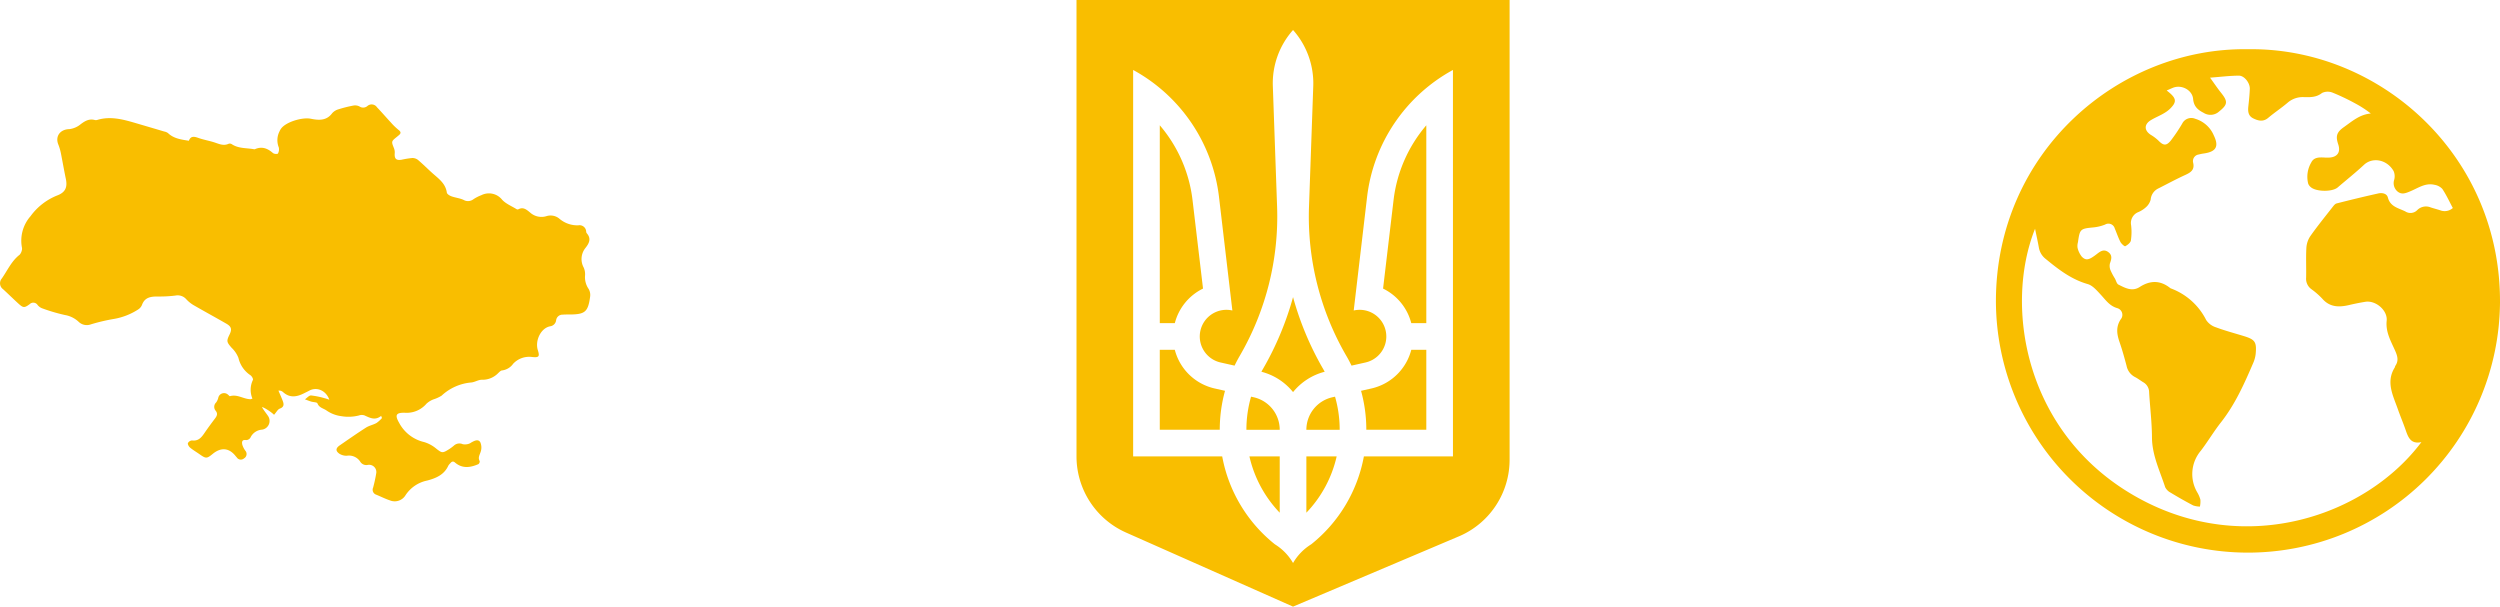
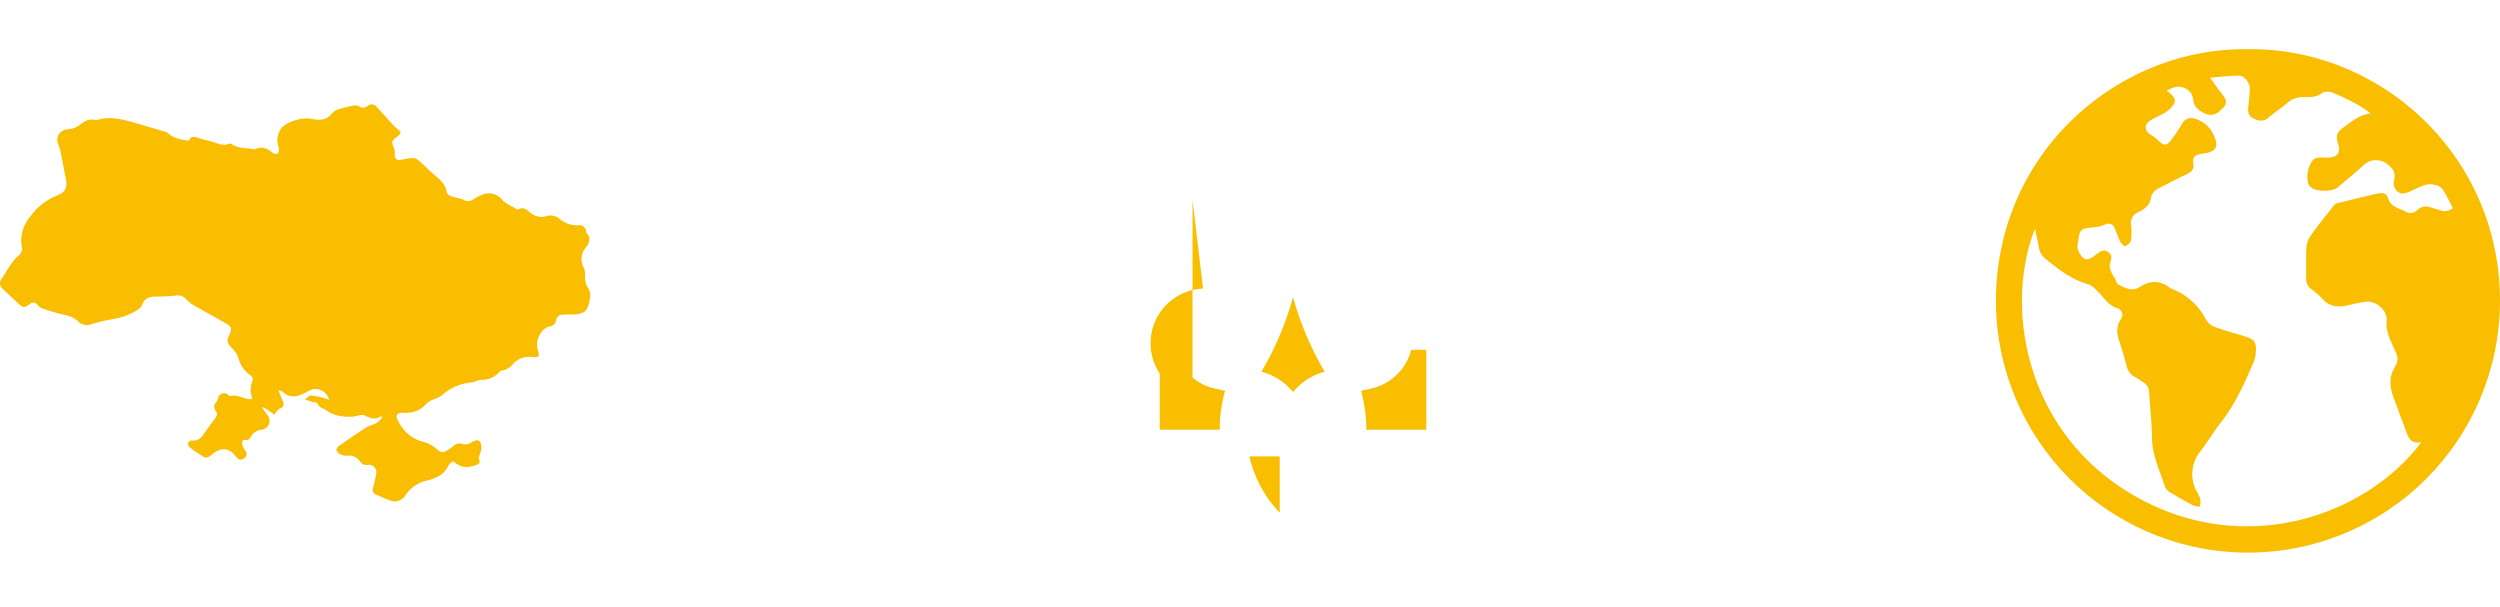
<svg xmlns="http://www.w3.org/2000/svg" width="675.726" height="163.968" viewBox="0 0 675.726 163.968">
  <g id="Group_1211" data-name="Group 1211" transform="translate(-257.703 -379.766)">
    <path id="Path_1018" data-name="Path 1018" d="M360.616,485.979c-1.639,1.32-3.042.536-4.5-.13a2.324,2.324,0,0,0-1.522.02,11.438,11.438,0,0,1-4.769.184,8.983,8.983,0,0,1-4.089-1.612c-.856-.54-1.892-.7-2.345-1.85-.127-.325-1.1-.3-1.671-.473s-1.137-.408-1.7-.615c.552-.372,1.122-1.077,1.653-1.048a22.114,22.114,0,0,1,3.725.766c.365.085.716.227,1.214.388-.916-2.535-3.414-3.557-5.456-2.433-.436.24-.891.446-1.335.673-1.984,1.011-3.921,1.37-5.757-.335a1.577,1.577,0,0,0-1.213-.364c.38.895.784,1.78,1.132,2.686.355.922.5,1.719-.774,2.186-.539.2-.883.926-1.542,1.666-1.033-1.059-3.432-2.373-3.227-2.009.445.79,1.031,1.5,1.549,2.25a2.38,2.38,0,0,1-1.6,3.775,3.735,3.735,0,0,0-3.112,2.17,1.408,1.408,0,0,1-1.132.651c-1.19-.2-1.209.543-1.054,1.255a5.325,5.325,0,0,0,.834,1.632,1.355,1.355,0,0,1-.371,2.051,1.3,1.3,0,0,1-1.968-.27c-.112-.124-.223-.247-.327-.378-1.75-2.2-3.918-2.4-6.163-.568-1.609,1.316-1.828,1.318-3.56.1-.849-.6-1.756-1.124-2.553-1.783-.334-.276-.693-.885-.6-1.217a1.379,1.379,0,0,1,1.132-.729c1.732.22,2.559-.849,3.385-2.063.912-1.339,1.88-2.64,2.857-3.933.5-.663.737-1.281.142-2.017a1.63,1.63,0,0,1,.12-2.258,3.59,3.59,0,0,0,.565-1.218,1.592,1.592,0,0,1,2.693-.832c.16.126.363.391.476.357,1.988-.6,3.669.8,5.552.823a2.307,2.307,0,0,0,.518-.174,6.114,6.114,0,0,1,.135-5.042c.123-.287-.306-1.02-.671-1.27a7.682,7.682,0,0,1-3.241-4.678,7.621,7.621,0,0,0-1.843-2.736c-1.356-1.568-1.437-1.8-.549-3.617.668-1.369.49-2.115-.864-2.895-2.966-1.709-5.98-3.338-8.941-5.056a8.74,8.74,0,0,1-1.918-1.569,3.085,3.085,0,0,0-2.922-.98,35.62,35.62,0,0,1-4.82.251c-1.854,0-3.486.217-4.225,2.3a2.7,2.7,0,0,1-1.133,1.274,17.5,17.5,0,0,1-6.458,2.492,50.1,50.1,0,0,0-6.178,1.454,3.176,3.176,0,0,1-3.332-.67,7.167,7.167,0,0,0-3.707-1.842,47.288,47.288,0,0,1-6.207-1.83,2.9,2.9,0,0,1-1.178-.862,1.384,1.384,0,0,0-2.155-.242c-1.451,1.061-1.746,1.031-3.1-.206-1.382-1.261-2.712-2.577-4.092-3.841a1.972,1.972,0,0,1-.348-2.882c1.542-2.193,2.618-4.733,4.832-6.436a2.617,2.617,0,0,0,.586-1.188,1.523,1.523,0,0,0,.03-.742,10.03,10.03,0,0,1,2.329-8.492,16.428,16.428,0,0,1,7.147-5.575c2.242-.828,2.874-2.194,2.392-4.5s-.884-4.636-1.342-6.951a13.814,13.814,0,0,0-.661-2.267c-.967-2.265.462-4.185,2.938-4.23a5.894,5.894,0,0,0,3.092-1.346c1.176-.88,2.288-1.529,3.8-1.123a1.3,1.3,0,0,0,.706-.032c3.492-1.042,6.827-.163,10.155.811q3.949,1.156,7.893,2.329a2.527,2.527,0,0,1,1.027.426c1.559,1.5,3.573,1.742,5.645,2.078.49-1.35,1.433-1.173,2.584-.762,1.363.487,2.812.731,4.2,1.167,1.322.416,2.582,1.091,4.02.383a1.04,1.04,0,0,1,.833.16c1.792,1.172,3.882.979,5.854,1.319a.707.707,0,0,0,.37.007c1.895-.831,3.438-.224,4.892,1.068a1.631,1.631,0,0,0,1.3.15,2.384,2.384,0,0,0,.258-1.673,5.24,5.24,0,0,1,.183-4.344,3.884,3.884,0,0,1,.428-.757c1.341-1.841,5.769-3.125,8.023-2.673,2.059.413,4.229.625,5.779-1.483a3.6,3.6,0,0,1,1.761-1.081,33.755,33.755,0,0,1,4.1-1.017,2.574,2.574,0,0,1,1.532.262,1.758,1.758,0,0,0,2.172-.147,1.737,1.737,0,0,1,2.55.362c1.29,1.352,2.507,2.773,3.782,4.141a16.838,16.838,0,0,0,2.047,1.979c.706.537.7.944.062,1.46-.162.13-.32.266-.482.4-1.562,1.254-1.545,1.247-.794,3.14a2.966,2.966,0,0,1,.186,1.318c-.114,1.486.4,1.992,1.865,1.743a23.741,23.741,0,0,1,2.828-.457,2.442,2.442,0,0,1,1.56.486c1.357,1.145,2.608,2.414,3.933,3.6,1.663,1.485,3.551,2.763,3.9,5.262.054.388.741.815,1.221.99,1.065.386,2.241.5,3.264.96a2.381,2.381,0,0,0,2.66-.13,10.684,10.684,0,0,1,2.2-1.132,4.55,4.55,0,0,1,5.6,1.239c1.015,1.1,2.564,1.715,3.882,2.534a.575.575,0,0,0,.473.068c1.365-.756,2.272.1,3.221.867a4.559,4.559,0,0,0,4.434.956,3.7,3.7,0,0,1,3.51.736,7.458,7.458,0,0,0,5.066,1.753,1.8,1.8,0,0,1,2.129,1.636.938.938,0,0,0,.134.475c1.3,1.466.707,2.7-.337,4.018a4.789,4.789,0,0,0-.466,5.284,4.43,4.43,0,0,1,.369,2.121,5.573,5.573,0,0,0,.978,3.678,3.261,3.261,0,0,1,.391,2.082c-.557,4.119-1.38,4.795-5.56,4.808-.624,0-1.25-.006-1.871.042a1.74,1.74,0,0,0-1.755,1.484,1.874,1.874,0,0,1-1.615,1.666c-2.54.469-4.141,3.914-3.329,6.457.569,1.781.248,2.048-1.67,1.826a5.909,5.909,0,0,0-5,1.84,4.367,4.367,0,0,1-2.993,1.806c-.377.02-.767.449-1.089.756a5.889,5.889,0,0,1-4.371,1.764c-.943-.015-1.879.633-2.844.733a13.452,13.452,0,0,0-8.051,3.566,9.581,9.581,0,0,1-2.227,1.016,5.923,5.923,0,0,0-1.855,1.151A7.041,7.041,0,0,1,367,485.135c-2.361-.052-2.733.616-1.534,2.7a10.288,10.288,0,0,0,6.8,5.232,9.269,9.269,0,0,1,3.316,1.827c1.5,1.154,1.623,1.207,3.468.043a12.368,12.368,0,0,0,1.188-.883,2.194,2.194,0,0,1,2.449-.414,3.336,3.336,0,0,0,1.625-.117,2.367,2.367,0,0,0,.657-.348c.82-.452,1.859-1.031,2.444-.073a3.594,3.594,0,0,1,.08,2.654c-.273.842-.759,1.532-.239,2.447a.925.925,0,0,1-.357.821c-2.166.936-4.326,1.272-6.314-.43-.517-.442-.887-.286-1.254.167a3.566,3.566,0,0,0-.557.668c-1.109,2.464-3.329,3.394-5.7,4.026a9.185,9.185,0,0,0-5.9,4.018,3.415,3.415,0,0,1-4.2,1.34c-1.255-.422-2.451-1.023-3.678-1.531a1.4,1.4,0,0,1-.847-1.92,38.5,38.5,0,0,0,.822-3.77,1.959,1.959,0,0,0-2.246-2.365,1.931,1.931,0,0,1-2.1-.936,3.635,3.635,0,0,0-3.573-1.54,3.59,3.59,0,0,1-1.989-.522c-1.111-.759-1.059-1.509.061-2.281,2.351-1.623,4.694-3.26,7.1-4.8.863-.55,1.942-.75,2.846-1.248a8.346,8.346,0,0,0,1.474-1.337Z" transform="translate(0.108 6.196)" fill="#f9be00" />
    <g id="Group_1208" data-name="Group 1208" transform="translate(548.672 379.766)">
      <path id="Path_1019" data-name="Path 1019" d="M872.82,530.045a82.176,82.176,0,0,1-8.209-19.548,82.184,82.184,0,0,1-8.209,19.548c-.12.206-.23.415-.345.623a16.174,16.174,0,0,1,8.555,5.5,16.173,16.173,0,0,1,8.554-5.5C873.05,530.46,872.94,530.25,872.82,530.045Z" transform="translate(-806.081 -430.188)" fill="#f9be00" />
-       <path id="Path_1020" data-name="Path 1020" d="M851.415,554.6l-.719-.162a32.375,32.375,0,0,0-1.258,8.947h9.005A9.006,9.006,0,0,0,851.415,554.6Z" transform="translate(-803.515 -447.222)" fill="#f9be00" />
      <path id="Path_1021" data-name="Path 1021" d="M816.267,536.473a14.457,14.457,0,0,1-1.007-2.722H811.2v21.611h16.213a39.462,39.462,0,0,1,1.424-10.529l-2.79-.628A14.407,14.407,0,0,1,816.267,536.473Z" transform="translate(-788.692 -439.203)" fill="#f9be00" />
      <path id="Path_1022" data-name="Path 1022" d="M858.96,596.029V580.811h-8.189A32.346,32.346,0,0,0,858.96,596.029Z" transform="translate(-804.032 -457.448)" fill="#f9be00" />
-       <path id="Path_1023" data-name="Path 1023" d="M875.909,596.029a32.347,32.347,0,0,0,8.189-15.218h-8.189Z" transform="translate(-813.778 -457.448)" fill="#f9be00" />
-       <path id="Path_1024" data-name="Path 1024" d="M822.889,478.783l-2.837-23.935a37.93,37.93,0,0,0-8.849-20.2v53.475h4.063A14.371,14.371,0,0,1,822.889,478.783Z" transform="translate(-788.692 -400.782)" fill="#f9be00" />
-       <path id="Path_1025" data-name="Path 1025" d="M774.438,379.337V502.7a22.511,22.511,0,0,0,13.383,20.577L832.967,543.3l45.147-19.127A22.511,22.511,0,0,0,891.5,503.6V379.337ZM876.189,502.7H852.115a39.535,39.535,0,0,1-14.235,23.756,14.4,14.4,0,0,0-4.913,5.058,14.4,14.4,0,0,0-4.913-5.058A39.534,39.534,0,0,1,813.819,502.7H789.746V398.247a45.131,45.131,0,0,1,23.21,34.344l3.611,30.671-.026-.006a7.2,7.2,0,0,0-3.164,14.056l3.783.851c.425-.873.876-1.74,1.371-2.591a74.973,74.973,0,0,0,10.124-40.353l-1.152-32.6a21.684,21.684,0,0,1,5.464-15.173,21.683,21.683,0,0,1,5.464,15.173l-1.152,32.6A74.971,74.971,0,0,0,847.4,475.571c.5.852.946,1.718,1.372,2.591l3.783-.851a7.2,7.2,0,0,0-3.164-14.056l-.026.006,3.611-30.671a45.13,45.13,0,0,1,23.21-34.344Z" transform="translate(-774.438 -379.337)" fill="#f9be00" />
-       <path id="Path_1026" data-name="Path 1026" d="M882.937,554.6a9.005,9.005,0,0,0-7.028,8.785h9.005a32.375,32.375,0,0,0-1.258-8.947Z" transform="translate(-813.778 -447.222)" fill="#f9be00" />
-       <path id="Path_1027" data-name="Path 1027" d="M909.766,478.783a14.371,14.371,0,0,1,7.623,9.343h4.063V434.651a37.93,37.93,0,0,0-8.849,20.2Z" transform="translate(-826.904 -400.782)" fill="#f9be00" />
+       <path id="Path_1024" data-name="Path 1024" d="M822.889,478.783l-2.837-23.935v53.475h4.063A14.371,14.371,0,0,1,822.889,478.783Z" transform="translate(-788.692 -400.782)" fill="#f9be00" />
      <path id="Path_1028" data-name="Path 1028" d="M912.62,536.473a14.407,14.407,0,0,1-9.783,7.733l-2.79.628a39.46,39.46,0,0,1,1.424,10.529h16.213V533.751h-4.057A14.449,14.449,0,0,1,912.62,536.473Z" transform="translate(-823.137 -439.203)" fill="#f9be00" />
    </g>
    <g id="Group_1210" data-name="Group 1210" transform="translate(797.18 393.063)">
      <g id="Group_1209" data-name="Group 1209">
        <path id="Path_1029" data-name="Path 1029" d="M1245.166,387c35.474-.506,68.278,28.492,68.082,68.463a68.125,68.125,0,0,1-136.248-.53C1177.109,414.9,1210.027,386.456,1245.166,387Zm-22.015,11.16c2.211,1.678,2.689,2.609,1.786,3.929a7.691,7.691,0,0,1-2.215,2.036c-1.226.781-2.616,1.3-3.858,2.059-1.855,1.133-1.806,2.8.007,3.964a11.344,11.344,0,0,1,2.051,1.547c1.344,1.384,2.147,1.49,3.384-.048a44.794,44.794,0,0,0,3.042-4.531,2.745,2.745,0,0,1,3.513-1.317,7.9,7.9,0,0,1,5.043,4.527c1.454,3.014.581,4.395-2.769,4.865a10.2,10.2,0,0,0-1.284.263,1.8,1.8,0,0,0-1.532,2.26c.424,1.877-.64,2.586-2.112,3.259-2.447,1.119-4.821,2.4-7.223,3.619a3.668,3.668,0,0,0-2.152,3.054,4.176,4.176,0,0,1-1.317,2.094,7.468,7.468,0,0,1-2.024,1.285,3.165,3.165,0,0,0-1.953,3.521,15.322,15.322,0,0,1-.056,4.145c-.1.612-.9,1.221-1.525,1.558-.186.1-1.036-.644-1.3-1.149-.6-1.162-1.009-2.421-1.527-3.627a1.771,1.771,0,0,0-2.628-1.073,11.643,11.643,0,0,1-3.151.764c-3.527.338-3.675.433-4.169,3.973a3.755,3.755,0,0,0-.121,1.514,5.937,5.937,0,0,0,1.157,2.425c1.131,1.13,1.946.918,3.987-.659.95-.734,1.9-1.491,3.133-.607,1.217.871.892,1.94.467,3.128a3.076,3.076,0,0,0,.212,1.9,16.509,16.509,0,0,0,1.155,2.152c.307.558.473,1.394.941,1.628,1.807.906,3.693,1.974,5.757.647,2.829-1.82,5.568-1.848,8.243.291a.786.786,0,0,0,.192.105,17.441,17.441,0,0,1,9.525,8.535,4.983,4.983,0,0,0,2.667,1.98c2.455.917,5,1.59,7.513,2.36,3,.922,3.482,1.571,3.213,4.688a8.339,8.339,0,0,1-.651,2.52c-2.419,5.632-4.9,11.221-8.737,16.1-1.937,2.463-3.542,5.185-5.445,7.677a9.759,9.759,0,0,0-.985,11.23,8.192,8.192,0,0,1,.866,2,6.789,6.789,0,0,1-.132,1.875,5.974,5.974,0,0,1-1.814-.312q-3.1-1.631-6.094-3.45a3.363,3.363,0,0,1-1.488-1.5c-1.428-4.415-3.539-8.618-3.562-13.458-.02-4.077-.535-8.151-.771-12.23a3.116,3.116,0,0,0-1.607-2.673c-.747-.456-1.445-1.005-2.222-1.4a4.374,4.374,0,0,1-2.269-3.038c-.564-2.112-1.142-4.228-1.858-6.292-.743-2.141-1.106-4.11.258-6.233a1.884,1.884,0,0,0-.959-3.067c-2.083-.62-3.129-2.251-4.467-3.682-1.017-1.088-2.146-2.43-3.469-2.807-4.434-1.267-7.9-3.954-11.349-6.79a4.922,4.922,0,0,1-1.86-3.084c-.291-1.627-.654-3.243-1.031-5.083-8.418,21.057-2.847,55.839,27.934,72.781,29.247,16.1,61.632,4.728,76.5-15.115-2.823.61-3.558-1.215-4.237-3.188-.664-1.93-1.468-3.812-2.144-5.738-1.289-3.673-3.287-7.308-.819-11.262.075-.12.061-.3.14-.411,1.024-1.473.534-2.821-.133-4.3-1.126-2.5-2.507-4.914-2.2-7.89.293-2.827-2.973-5.6-5.805-5.129-1.437.238-2.869.522-4.287.858-2.75.651-5.281.661-7.345-1.742a20.839,20.839,0,0,0-2.974-2.579,3.459,3.459,0,0,1-1.361-3.044c.064-2.7-.083-5.408.07-8.1a6.391,6.391,0,0,1,1.085-3.178c1.894-2.679,3.965-5.234,5.99-7.82.3-.388.675-.879,1.1-.988,3.737-.952,7.486-1.864,11.25-2.7,1.038-.231,2.311-.013,2.6,1.1.662,2.532,2.894,2.85,4.726,3.769a2.536,2.536,0,0,0,3.216-.372,3.343,3.343,0,0,1,3.652-.712c.833.269,1.681.488,2.515.755a3.317,3.317,0,0,0,3.448-.6c-.939-1.755-1.755-3.548-2.837-5.162a3.744,3.744,0,0,0-2.181-1.124c-2.454-.562-4.429.928-6.521,1.785-1.214.5-2.3.978-3.448,0a2.959,2.959,0,0,1-.846-3.18,3.582,3.582,0,0,0-.176-2.308c-1.809-3.161-5.713-3.819-7.994-1.694s-4.746,4.08-7.12,6.12c-1.466,1.259-5.931,1.2-7.339-.137a2.262,2.262,0,0,1-.627-.88,7.586,7.586,0,0,1,.8-5.683c.725-1.518,2.211-1.449,3.628-1.379a11.32,11.32,0,0,0,1.313.007c2.175-.146,3.068-1.489,2.379-3.556-.748-2.24-.438-3.3,1.533-4.682,2.216-1.559,4.279-3.428,7.267-3.671a29.285,29.285,0,0,0-4.138-2.691,59.059,59.059,0,0,0-6.114-2.921,3.571,3.571,0,0,0-2.923.053c-1.564,1.241-3.245,1.168-4.981,1.124a6.252,6.252,0,0,0-4.4,1.577c-1.664,1.409-3.5,2.614-5.166,4.025-1.38,1.171-2.714.8-4.065.142-1.329-.653-1.462-1.862-1.319-3.185.173-1.594.345-3.194.4-4.8.054-1.575-1.466-3.559-2.946-3.555-2.433.007-4.866.321-7.8.544,1.217,1.678,2.053,2.934,2.993,4.106,1.883,2.347,1.769,3.177-.524,5.017a3.457,3.457,0,0,1-4.211.377c-1.62-.824-2.651-1.759-2.831-3.735-.218-2.4-3.042-3.91-5.32-3.082C1224.39,397.6,1223.808,397.881,1223.151,398.162Z" transform="translate(-1177 -386.994)" fill="#f9be00" />
      </g>
    </g>
  </g>
</svg>